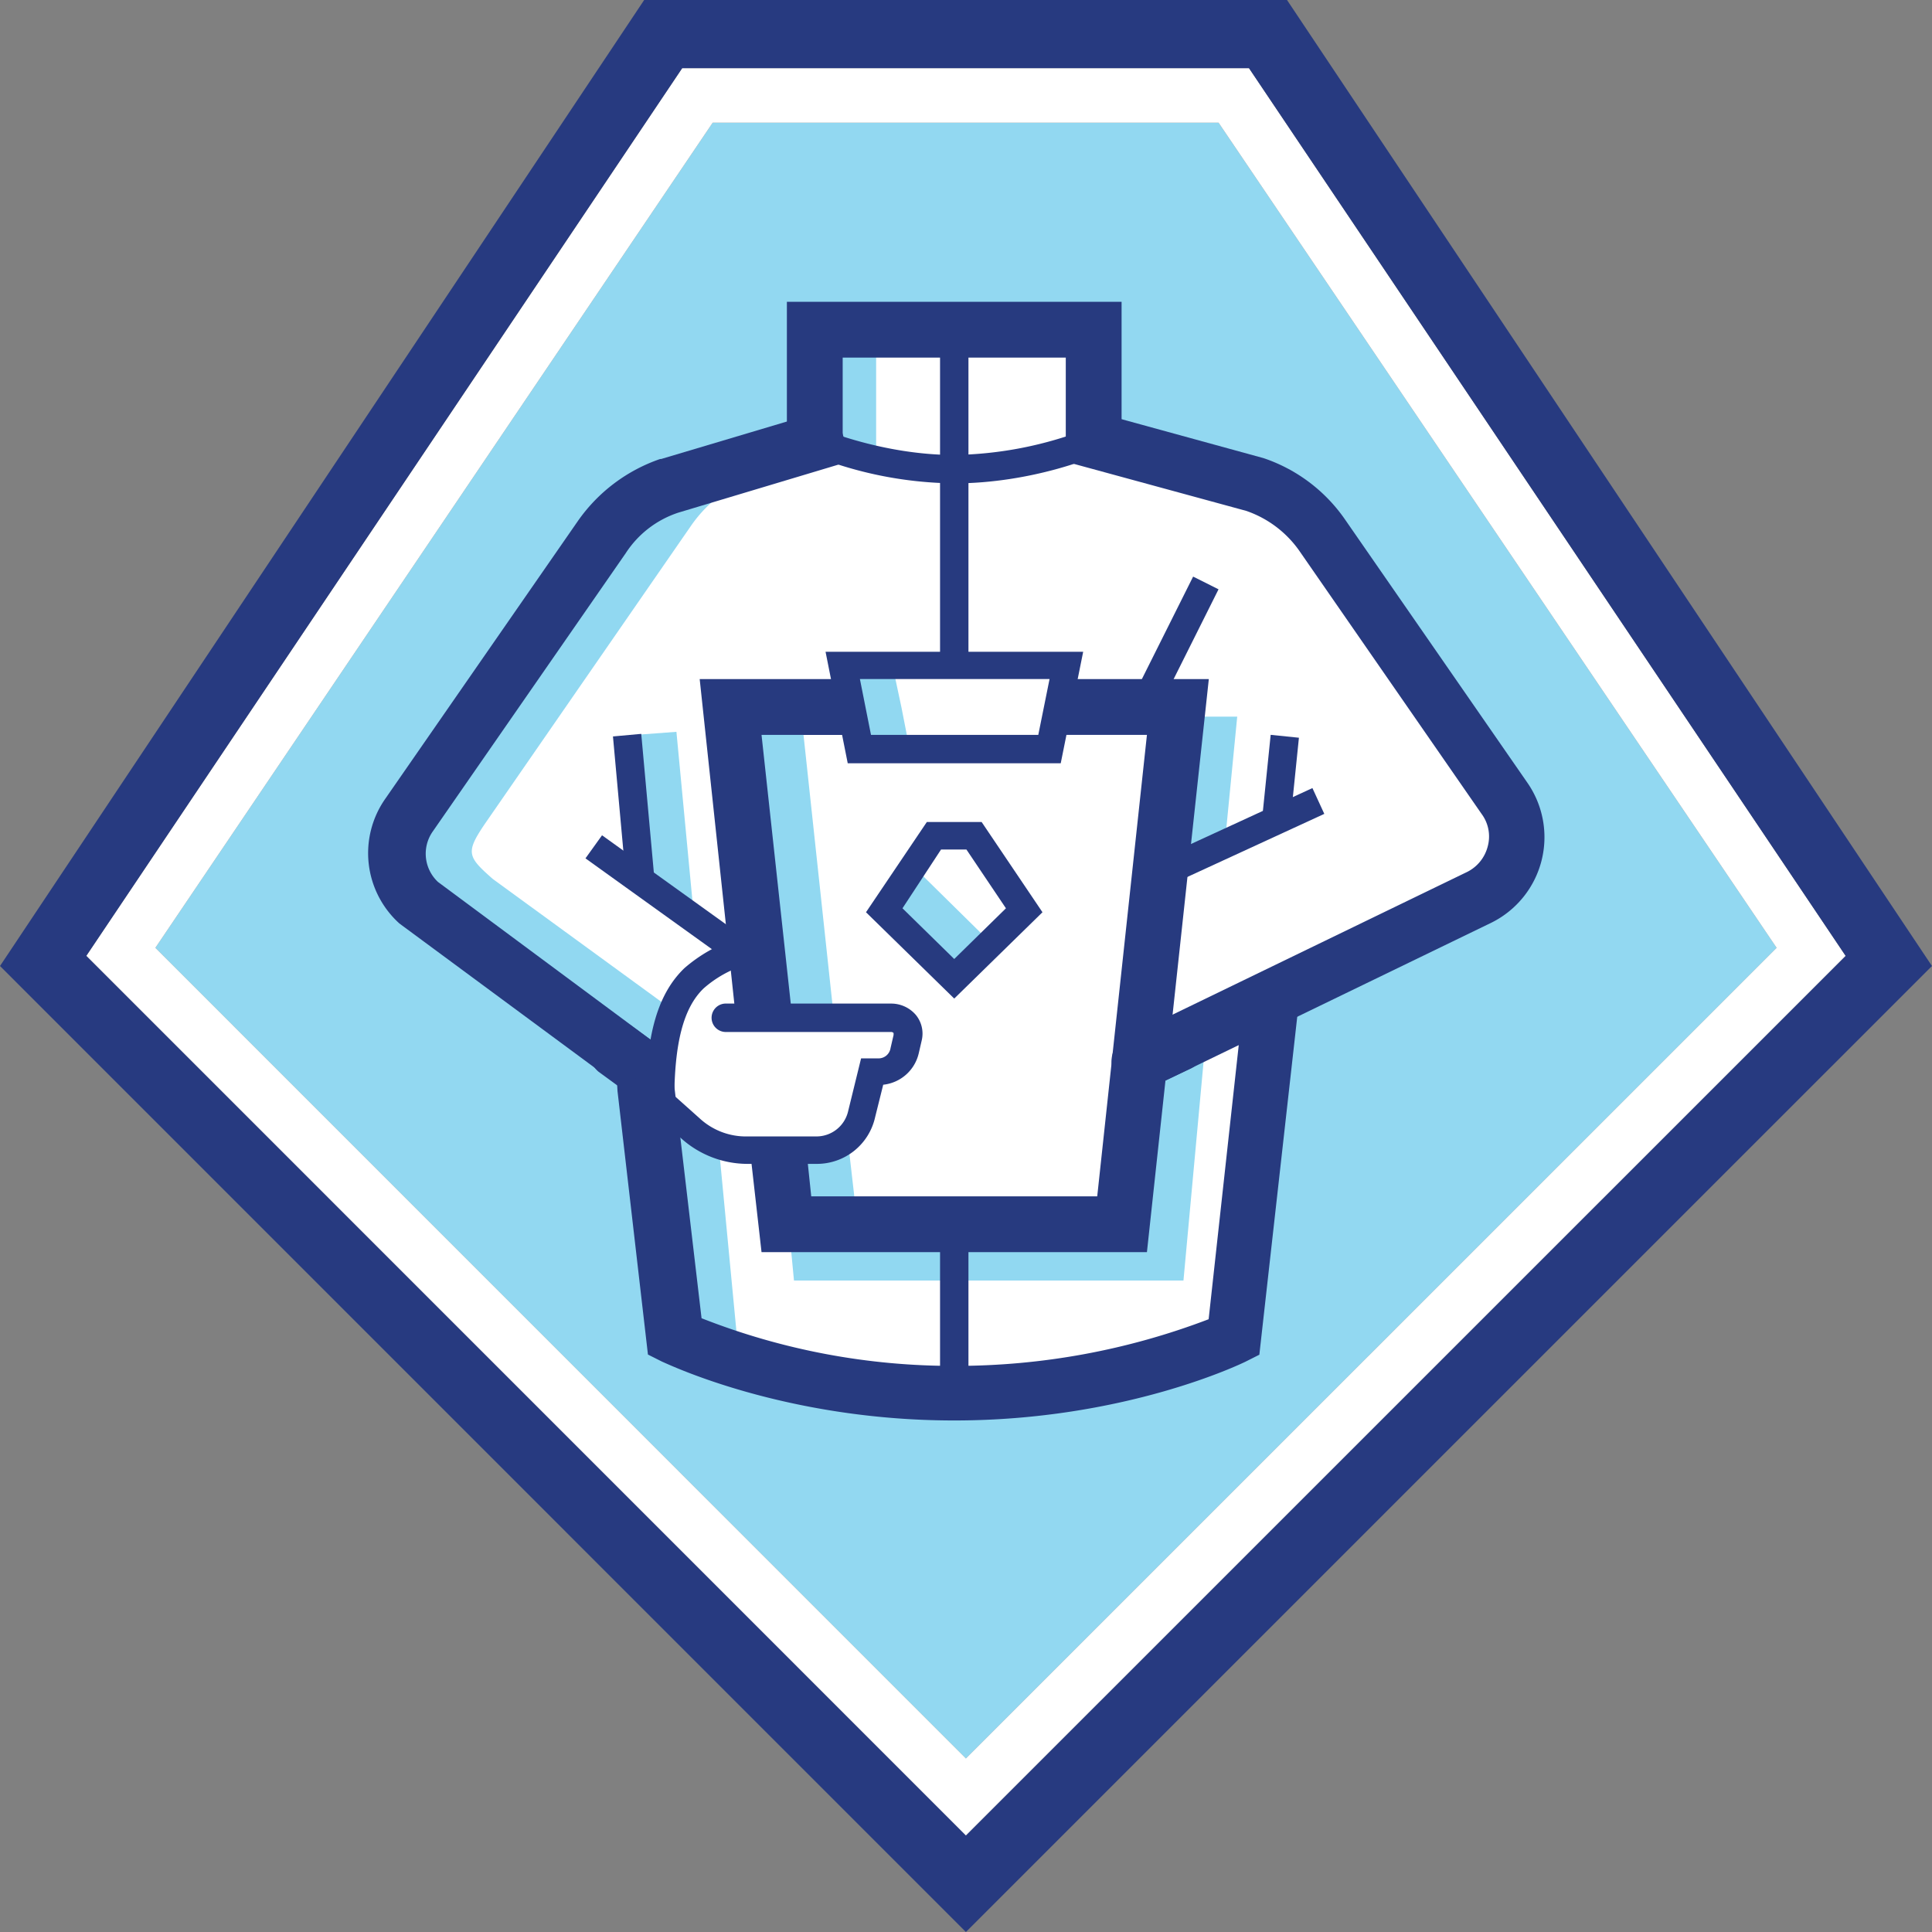
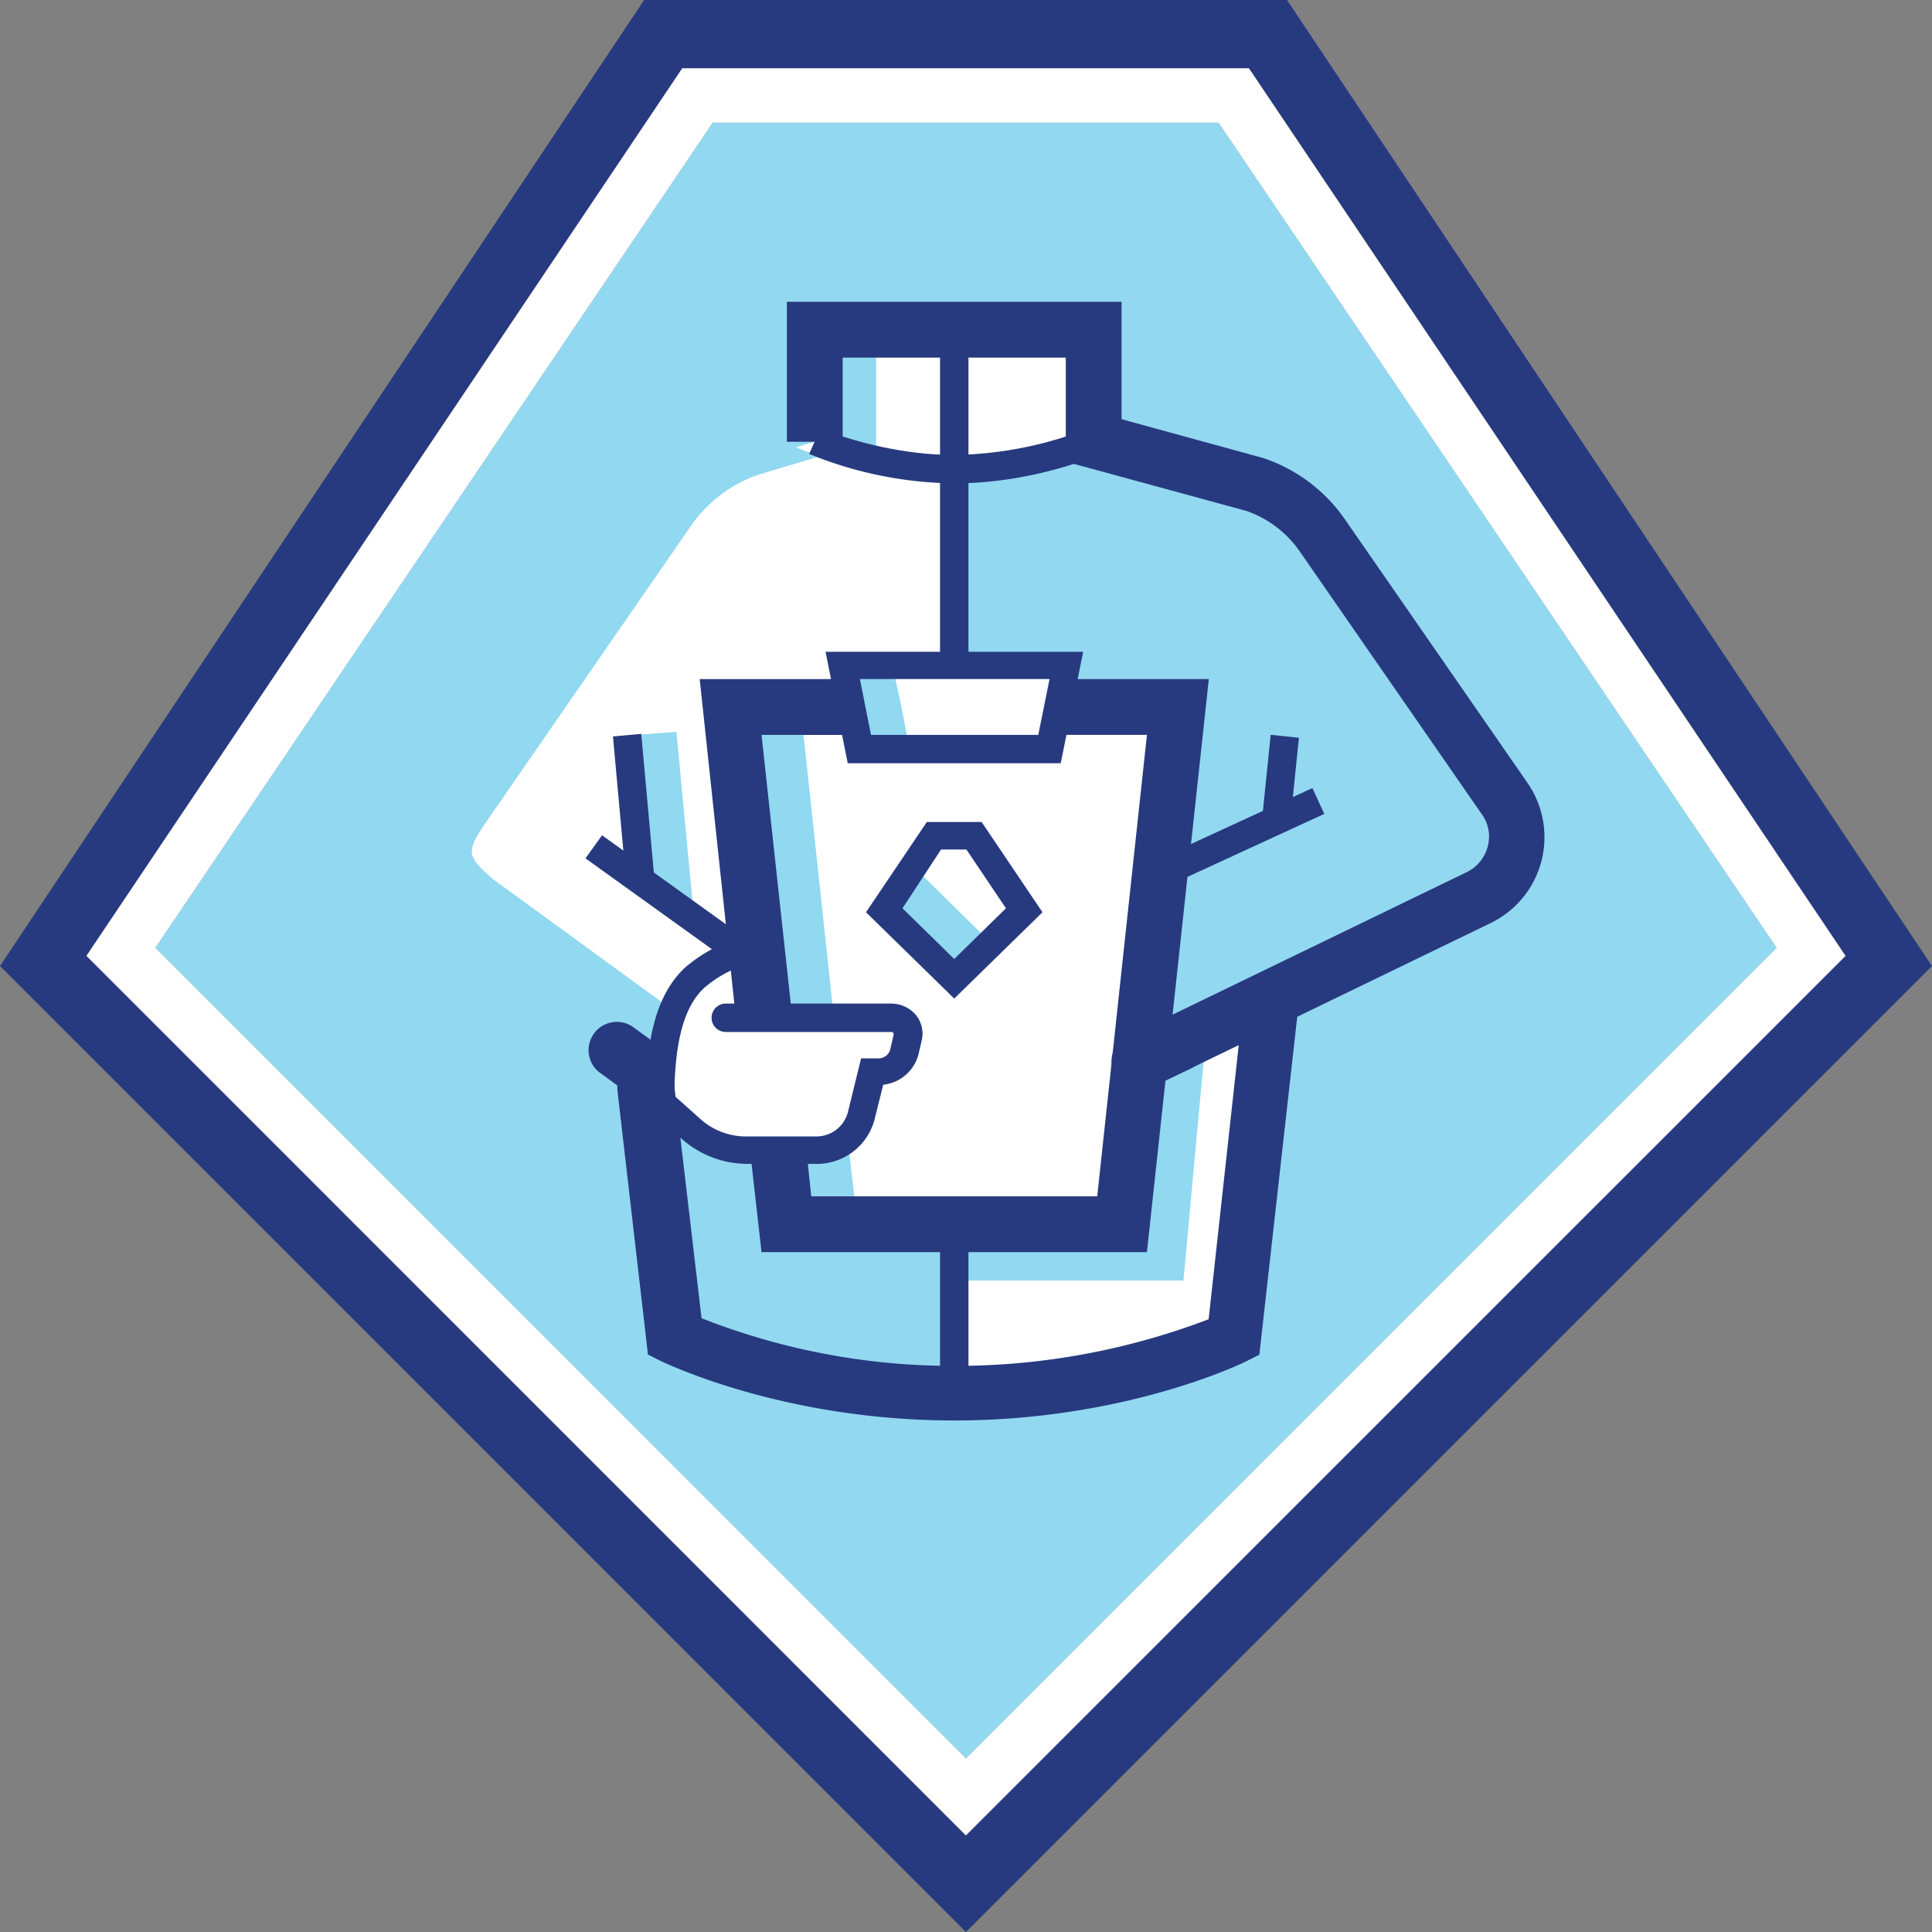
<svg xmlns="http://www.w3.org/2000/svg" id="Layer_1" data-name="Layer 1" viewBox="0 0 425.2 425.2">
  <rect x="0" y="0" width="425.2" height="425.2" fill="#808080" stroke="none" />
  <defs>
    <style>.cls-1{fill:none}.cls-2{fill:#92d8f1}.cls-3{fill:#fff}.cls-4{fill:#273a80}.cls-5{clip-path:url(#clip-path)}.cls-6{fill:#91d8f1}.cls-7{fill:#273a7f}</style>
    <clipPath id="clip-path" transform="translate(-43.31 -43.56)">
      <path id="SVGID" class="cls-1" d="M124.3 109.98h258.92v246.2H124.3z" />
    </clipPath>
  </defs>
  <path class="cls-2" d="M311.5 70.56H200.16L77.5 252.16l178.39 178.41 178.43-178.41z" transform="translate(-43.31 -43.56)" />
  <path class="cls-3" d="M77.5 252.16l122.66-181.6H311.5l122.82 181.6-178.43 178.41zm240.69-193.6H193.45L62.3 253.93l193.59 193.61 193.62-193.6z" transform="translate(-43.31 -43.56)" />
  <path class="cls-4" d="M62.3 253.93L193.45 58.56h124.74l131.32 195.38-193.62 193.6zM326.56 43.56H185.08L43.31 256.16l212.58 212.6 212.61-212.6z" transform="translate(-43.31 -43.56)" />
  <g id="Layer_2" data-name="Layer 2">
    <g class="cls-5">
      <path class="cls-3" d="M302.65 273.15l20.53-10-8.26 74.56s-25 12.27-61.6 12.27V313.1h36.83l3.79-35.71z" transform="translate(-43.31 -43.56)" />
    </g>
    <g class="cls-5">
-       <path class="cls-3" d="M253.32 313.1v36.83c-36.38 0-61.61-12.27-61.61-12.27L185.24 283l3.35 2.9 6.69 6a18.17 18.17 0 0 0 12.5 4.69h6.7l1.79 16.29h37z" transform="translate(-43.31 -43.56)" />
-     </g>
+       </g>
    <g class="cls-5">
      <path class="cls-3" d="M222.52 140.78a84.59 84.59 0 0 0 30.8 6.25v43.08h-24.55l1.78 9.16H204l5.8 52.9a24.13 24.13 0 0 0-3.35.89 30.26 30.26 0 0 0-10.26 5.8c-5.58 5.14-7.59 14.29-7.59 27l-3.35-2.9-.45-4-6.47-4.69-43.08-31.91a14.71 14.71 0 0 1-2.25-19.43l42.41-61.16a29.94 29.94 0 0 1 15-11.16z" transform="translate(-43.31 -43.56)" />
    </g>
    <g class="cls-5">
-       <path class="cls-6" d="M205.77 144.1l.22.45v-.45h-.22z" />
-     </g>
+       </g>
    <g class="cls-5">
      <path class="cls-6" d="M151.76 237c-5.58-4.91-6-5.8-1.79-12.05l45.54-65.85a29.94 29.94 0 0 1 15-11.16l13.39-4a58.36 58.36 0 0 1-5.58-2l-32.36 9.6a30 30 0 0 0-15 11.16l-42.41 61.16a14.74 14.74 0 0 0 2.24 19.42l43.3 31.92 6.47 4.69.45 4 5.58 3.13c0-9.82 1.56-15.85 4.69-21.21z" transform="translate(-43.31 -43.56)" />
    </g>
    <g class="cls-5">
      <path class="cls-6" d="M201.53 296.14L185.24 279l-.45-.44c1.12 28.79 2 45.31 4.91 58.7A18.93 18.93 0 0 0 206 343z" transform="translate(-43.31 -43.56)" />
    </g>
    <g class="cls-5">
      <path class="cls-6" d="M196.18 246.81l-4-42.19-8.93.67s0 13.4.45 32.15z" transform="translate(-43.31 -43.56)" />
    </g>
    <g class="cls-5">
      <path class="cls-3" d="M211.58 267.57h28.12a3.77 3.77 0 0 1 3.57 4.46l-.67 2.9a6 6 0 0 1-5.8 4.47h-1.56L233 289a10.27 10.27 0 0 1-9.83 7.81h-15a19.24 19.24 0 0 1-12.5-4.69l-6.7-6c0-12.73 2-21.88 7.59-27a30.43 30.43 0 0 1 10.27-5.81 24.13 24.13 0 0 1 3.35-.89z" transform="translate(-43.31 -43.56)" />
    </g>
    <g class="cls-5">
      <path class="cls-3" d="M284.12 116.23v24.55a84.59 84.59 0 0 1-30.8 6.25v-30.8z" transform="translate(-43.31 -43.56)" />
    </g>
    <g class="cls-5">
      <path class="cls-3" d="M253.32 116.23V147a84.59 84.59 0 0 1-30.8-6.25v-24.52z" transform="translate(-43.31 -43.56)" />
    </g>
    <g class="cls-5">
      <path class="cls-6" d="M236.13 143.24v-24.55h18.53v-2.46h-30.81v24.55a86.15 86.15 0 0 0 21.43 5.59 77.74 77.74 0 0 1-9.15-3.13" transform="translate(-43.31 -43.56)" />
    </g>
    <g class="cls-5">
      <path class="cls-3" d="M187.24 155.71l-1.78-9.38h49.1l-1.78 9.38-1.79 9.15h-41.96l-1.79-9.15z" />
    </g>
    <g class="cls-5">
      <path class="cls-6" d="M196.4 146.33h-10.94l1.78 9.38 1.79 9.15h11.16l-1.79-9.15-2-9.38z" />
    </g>
    <g class="cls-5">
      <path class="cls-3" d="M303.76 200.38l-8.48 78.13-3.79 35.71H217.6l-1.78-16.29h8.48a10 10 0 0 0 9.82-7.82l2.23-9.6h1.57a6 6 0 0 0 5.8-4.46l.67-2.9a3.67 3.67 0 0 0-3.57-4.47h-28.13l-1.56-15.4-5.8-52.9h26.56l1.79 9.15h41.74l1.78-9.15h26.56z" transform="translate(-43.31 -43.56)" />
    </g>
    <g class="cls-5">
      <path class="cls-6" d="M162.02 156.82l5.8 53.13 1.57 15.4h14.28l-7.36-68.53h-14.29z" />
    </g>
    <g class="cls-5">
      <path class="cls-6" d="M232.11 314.22H217.6l-1.78-16.29h8.48a11 11 0 0 0 5.8-1.79l1.79 15.62z" transform="translate(-43.31 -43.56)" />
    </g>
    <g class="cls-5">
-       <path class="cls-3" d="M323.18 263.33l-20.53 10-8.48 4 8.48-78.12h-26.56l1.78-9.16h-24.55v-43.3a84.59 84.59 0 0 0 30.8-6.25l35.27 9.6a29.4 29.4 0 0 1 14.73 11.16l40.18 58a14.82 14.82 0 0 1-5.58 21.74z" transform="translate(-43.31 -43.56)" />
-     </g>
+       </g>
    <g class="cls-5">
      <path class="cls-6" d="M269.61 185.17l-15.4 7.14 10.04-34.59h8.04l-2.68 27.45z" />
    </g>
    <g class="cls-5">
      <path class="cls-6" d="M260.46 281.82h-85.72l-.89-9.37 69.87-2.9 8.7-32.37 13.17-11.16-5.13 55.8z" />
    </g>
    <g class="cls-5">
      <path class="cls-7" d="M253.32 356.18c-37.5 0-63.17-12.5-64.29-12.94l-3.12-1.57-6.7-58-.22-4 12.28-1.11.44 4 6 51.12a151 151 0 0 0 55.8 10.49 156 156 0 0 0 55.8-10.27l7.82-71.2 6.69 1.11 5.36.23-8.71 77.67-3.12 1.57c-.86.4-26.53 12.9-64.03 12.9z" transform="translate(-43.31 -43.56)" />
    </g>
    <g class="cls-5">
      <path class="cls-7" d="M294.17 283.42a6.34 6.34 0 0 1-5.58-3.57 6.08 6.08 0 0 1 2.9-8.26l8.48-4a6.19 6.19 0 0 1 5.36 11.16l-8.49 4a6 6 0 0 1-2.67.67z" transform="translate(-43.31 -43.56)" />
    </g>
    <g class="cls-5">
      <path class="cls-7" d="M299.75 281.41l-5.36-11.16 71.87-34.82a8.67 8.67 0 0 0 4.47-5.58 8.32 8.32 0 0 0-1.34-7.15l-40.18-58a23.71 23.71 0 0 0-11.61-8.7l-41.07-11.2 3.35-11.8 41.52 11.39a35.62 35.62 0 0 1 17.85 13.39l40.18 58a21 21 0 0 1-7.81 30.81z" transform="translate(-43.31 -43.56)" />
    </g>
    <g class="cls-5">
-       <path class="cls-7" d="M179.88 282.75l-48.66-35.94a20.85 20.85 0 0 1-3.12-27.45l42.41-61.16a36.58 36.58 0 0 1 18.08-13.62h.22L227 133.2l3.55 11.8-37.94 11.38a22 22 0 0 0-11.61 8.96l-42.41 61.16a8.51 8.51 0 0 0 1.11 11.16l47.55 35.27z" transform="translate(-43.31 -43.56)" />
-     </g>
+       </g>
    <g class="cls-5">
-       <path class="cls-7" d="M185 285.2a6.77 6.77 0 0 1-3.58-1.11L175 279.4a6.23 6.23 0 0 1 7.37-10l6.47 4.69a6.32 6.32 0 0 1 1.34 8.71 7 7 0 0 1-5.18 2.4z" transform="translate(-43.31 -43.56)" />
+       <path class="cls-7" d="M185 285.2a6.77 6.77 0 0 1-3.58-1.11L175 279.4a6.23 6.23 0 0 1 7.37-10l6.47 4.69a6.32 6.32 0 0 1 1.34 8.71 7 7 0 0 1-5.18 2.4" transform="translate(-43.31 -43.56)" />
    </g>
    <g class="cls-5">
      <path class="cls-7" d="M162.02 224.68l-8.03-75.22h33.25v12.28H167.6l6.7 61.6-12.28 1.34z" />
    </g>
    <g class="cls-5">
      <path class="cls-7" d="M252.42 275.57H167.6l-2.45-21.65 12.27-1.34 1.12 10.72h62.94l10.94-101.56h-19.64v-12.28h33.26l-13.62 126.11z" />
    </g>
    <g class="cls-5">
      <path class="cls-7" d="M276.76 211.54h-46.88L225 187h56.7zM235 205.29h36.82L274.3 193h-41.74z" transform="translate(-43.31 -43.56)" />
    </g>
    <g class="cls-5">
-       <path class="cls-7" transform="rotate(-63.43 244.97 198.77)" d="M286.55 182.38h30.58v6.25h-30.58z" />
-     </g>
+       </g>
    <g class="cls-5">
      <path class="cls-7" transform="rotate(-54.31 126.099 262.013)" d="M187.08 221.6h6.25v39.96h-6.25z" />
    </g>
    <g class="cls-5">
      <path class="cls-7" transform="rotate(-24.73 195.163 304.818)" d="M297.04 224.68h38.17v6.25h-38.17z" />
    </g>
    <g class="cls-5">
      <path class="cls-7" d="M246.84 97.23h-12.28V78.7h-49.1v18.53h-12.28V66.42h73.66v30.81z" />
    </g>
    <g class="cls-5">
      <path class="cls-7" d="M206.89 72.67h6.25v73.88h-6.25z" />
    </g>
    <g class="cls-5">
      <path class="cls-7" d="M206.89 269.55h6.25v36.83h-6.25z" />
    </g>
    <g class="cls-5">
      <path class="cls-7" transform="rotate(-5.19 -319.338 677.334)" d="M179.65 205.28h6.25v31.92h-6.25z" />
    </g>
    <g class="cls-5">
      <path class="cls-7" transform="rotate(-84.17 279.352 217.14)" d="M315.76 211.81h18.75v6.25h-18.75z" />
    </g>
    <g class="cls-5">
      <path class="cls-7" d="M253.32 149.94a86.22 86.22 0 0 1-31.92-6.48l2.45-5.58c.23 0 13.62 5.81 29.47 5.81a84 84 0 0 0 29.46-5.81l2.46 5.58c-.45.45-14.73 6.48-31.92 6.48z" transform="translate(-43.31 -43.56)" />
    </g>
    <g class="cls-5">
      <path class="cls-7" d="M223 299.71h-15.22a21.86 21.86 0 0 1-14.51-5.58l-10-8.93a3 3 0 0 1 4-4.46l10 8.93a15 15 0 0 0 10.49 4H223a7.16 7.16 0 0 0 6.92-5.35l2.9-11.83h3.8a2.66 2.66 0 0 0 2.68-2.24l.67-2.9v-.44a.8.8 0 0 0-.45-.23h-36.65a3.13 3.13 0 0 1 0-6.25h36.61a7.15 7.15 0 0 1 5.36 2.46 6.48 6.48 0 0 1 1.34 5.58l-.67 2.9a9 9 0 0 1-7.82 6.92l-1.78 7.14A13.12 13.12 0 0 1 223 299.71z" transform="translate(-43.31 -43.56)" />
    </g>
    <g class="cls-5">
      <path class="cls-7" d="M191.71 285.87h-6.25c0-14.73 2.68-23.66 8.48-29.24a33.23 33.23 0 0 1 11.39-6.47c2.23-.67 3.79-1.12 3.79-1.12l1.34 6-.67-2.9.67 2.9a18.21 18.21 0 0 0-3.12.89 25.4 25.4 0 0 0-9.15 5.14c-4.47 4.27-6.48 12.08-6.48 24.8z" transform="translate(-43.31 -43.56)" />
    </g>
    <g class="cls-5">
      <path class="cls-6" d="M217.38 206.82l-15.4-15.17 5.13-7.59h-1.56l-10.94 16.29 15.4 14.96 15.4-14.96-.67-.89-7.36 7.36z" />
    </g>
    <g class="cls-5">
      <path class="cls-7" d="M253.32 263.33l-19.42-19 13.39-19.86h12.06l13.39 19.86zm-11.39-19.87l11.39 11.16 11.38-11.16-8.7-12.94h-5.58z" transform="translate(-43.31 -43.56)" />
    </g>
  </g>
</svg>